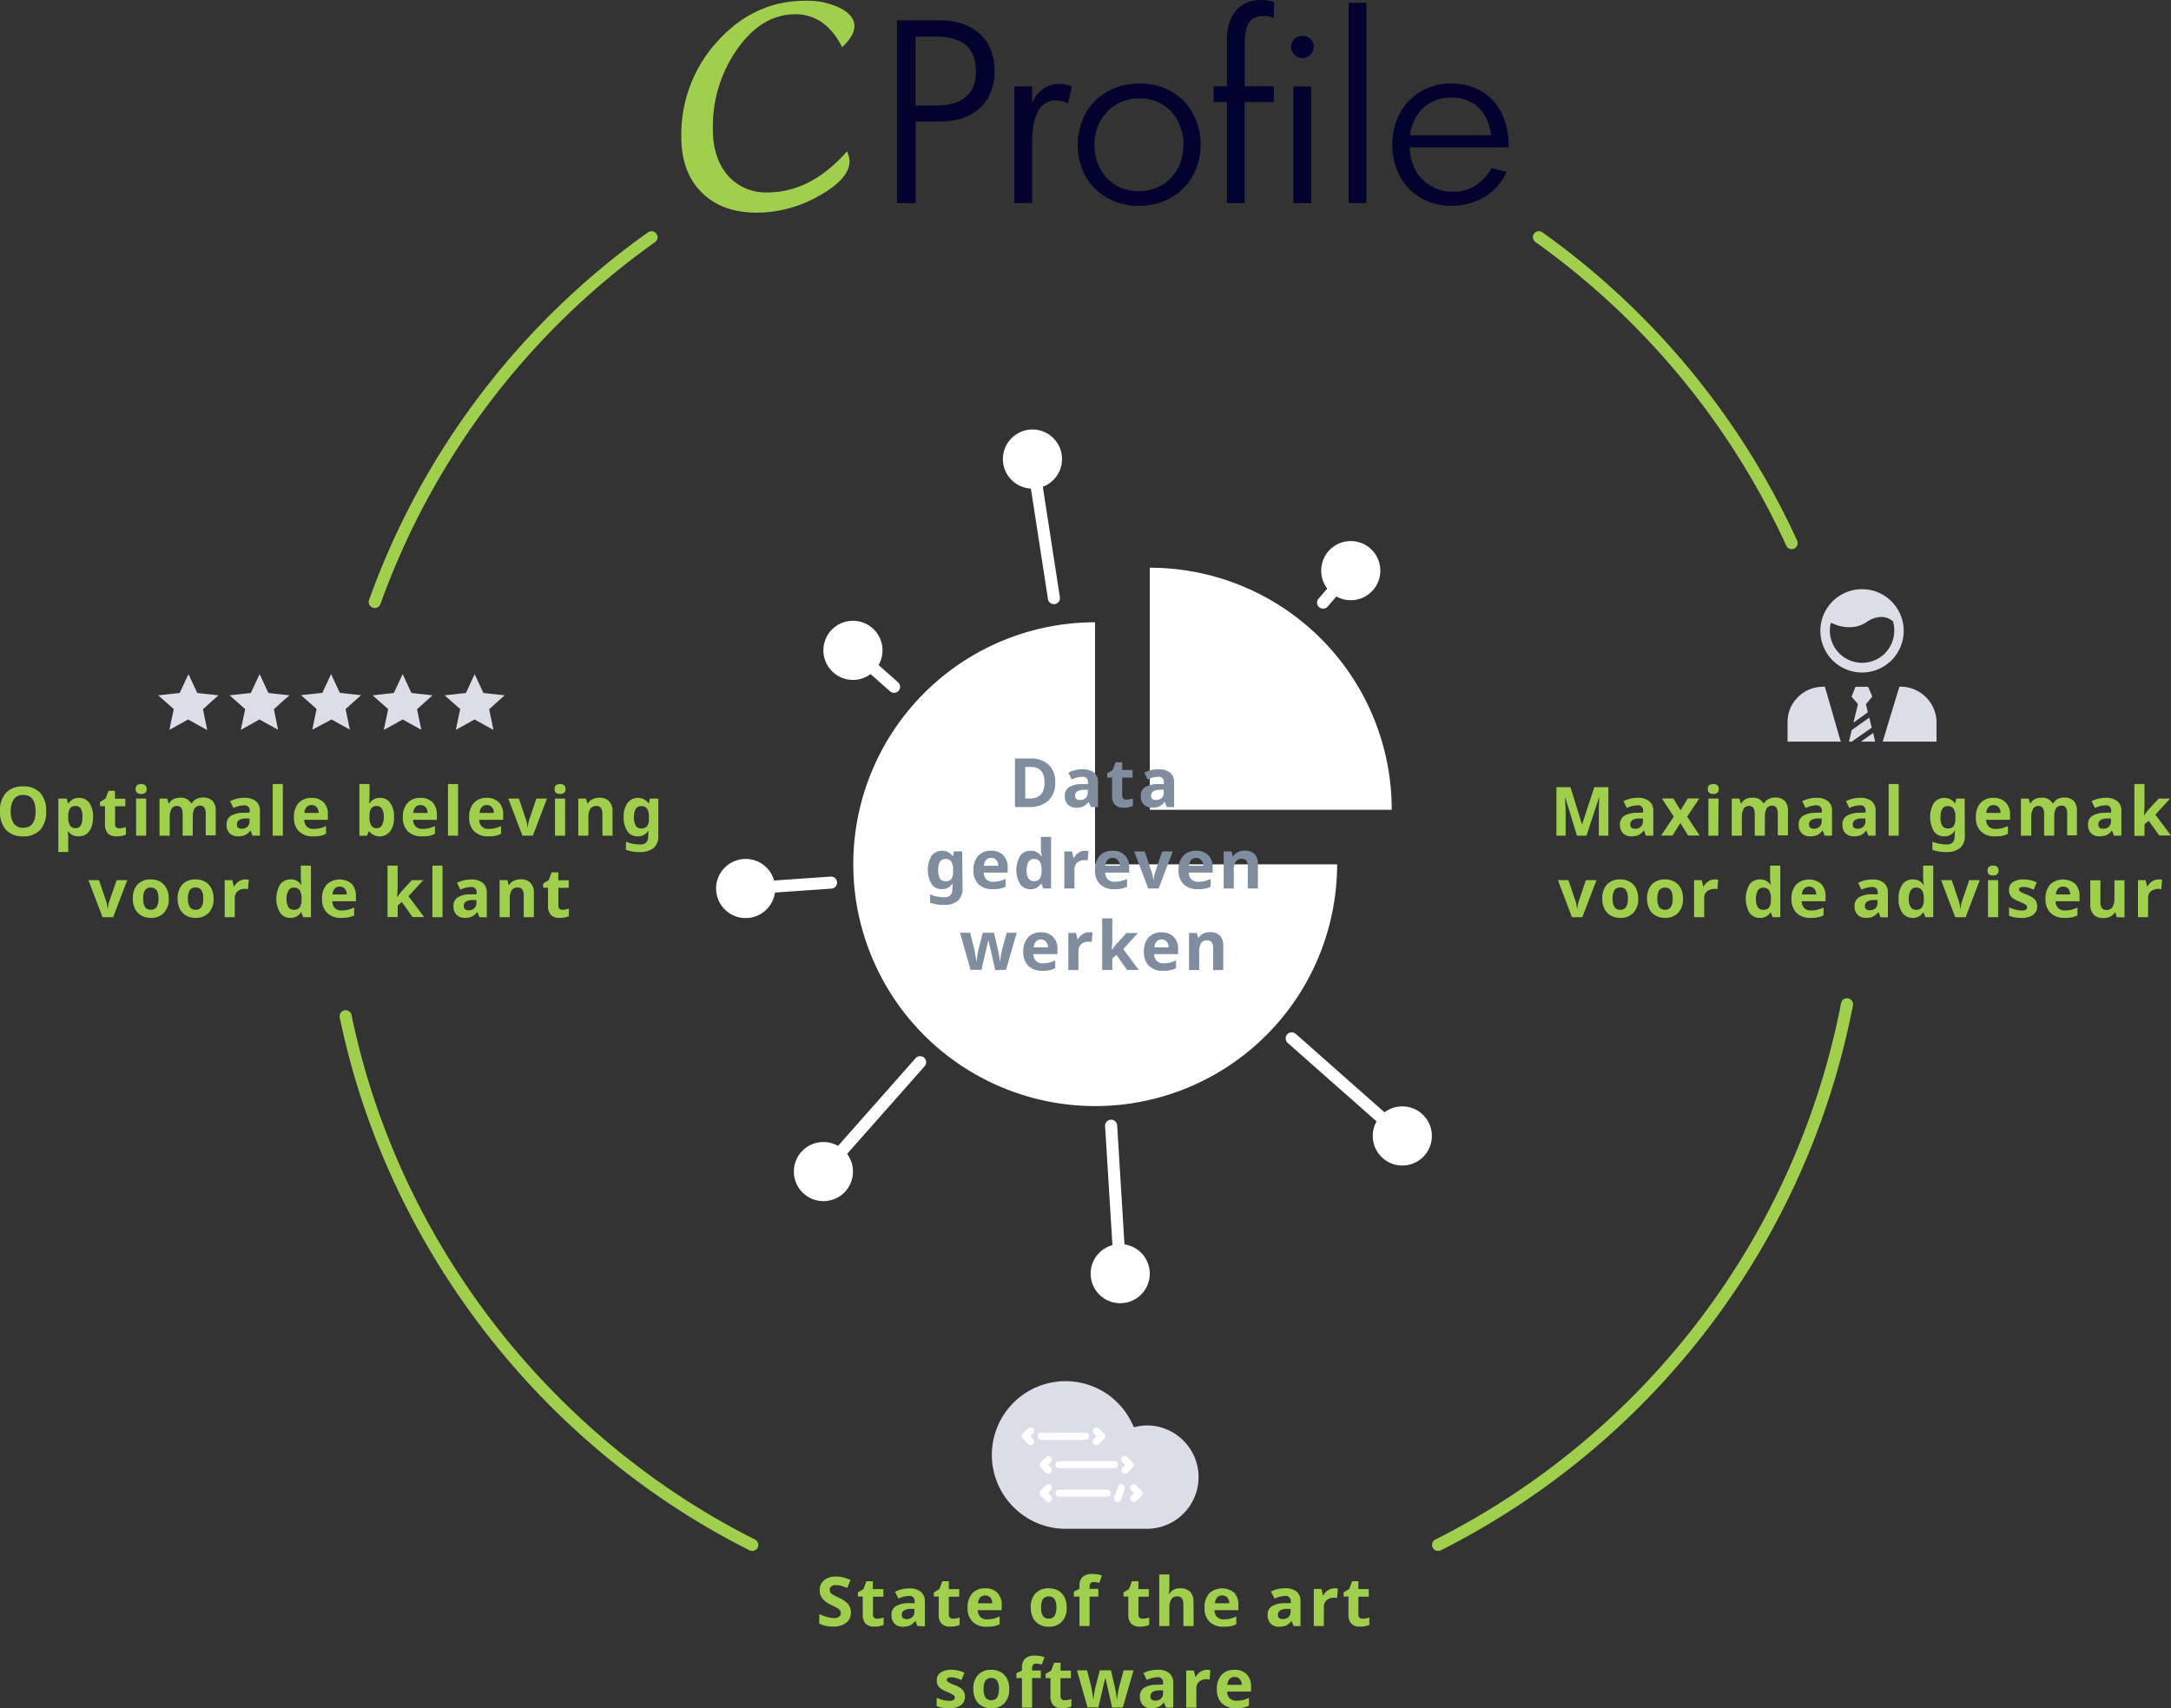
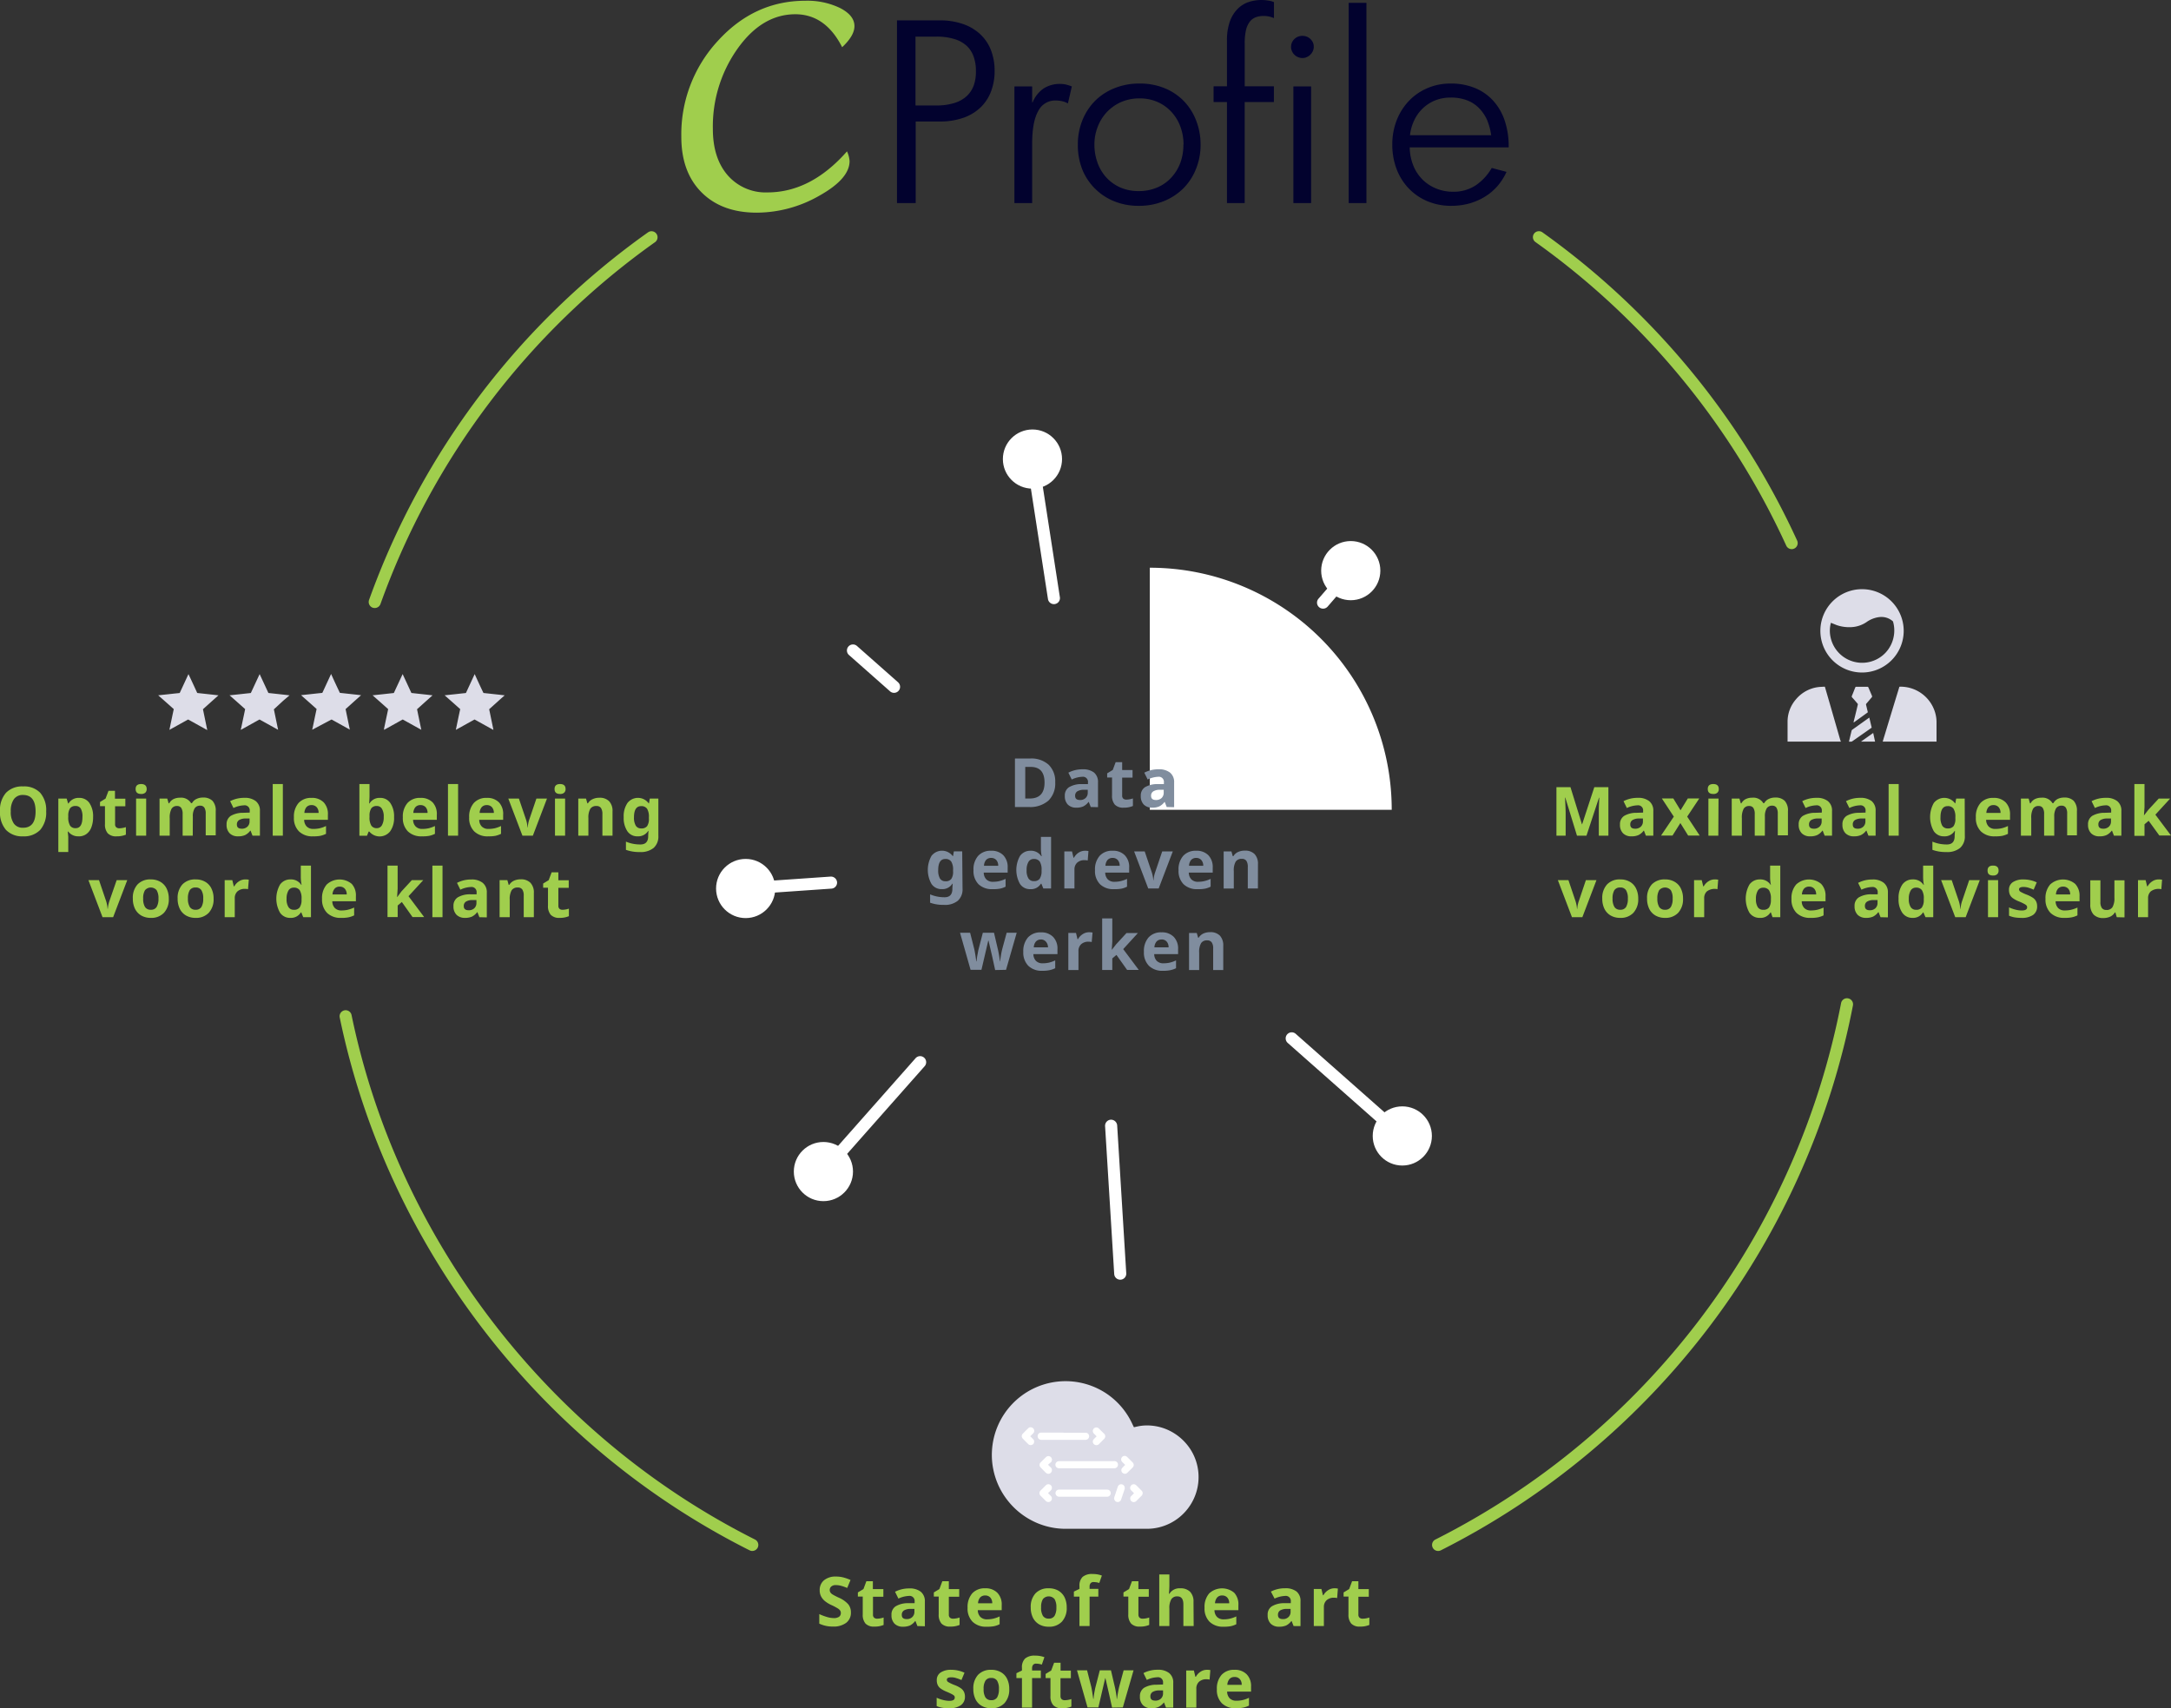
<svg xmlns="http://www.w3.org/2000/svg" id="Laag_1" data-name="Laag 1" viewBox="0 0 521.02 410">
  <rect x="0" y="0" width="521.02" height="410" fill="#333333" stroke="none" />
  <defs>
    <style>.cls-1{fill:#a0ce4d}.cls-2{fill:#fff}</style>
  </defs>
  <path class="cls-1" d="M204.21 387a3 3 0 01-1.13 2.49 5 5 0 01-3.16.9 7.41 7.41 0 01-3.3-.7v-2.29a13.21 13.21 0 002 .74 6 6 0 001.49.22 2.2 2.2 0 001.25-.31 1.07 1.07 0 00.43-.93 1 1 0 00-.19-.61 2 2 0 00-.6-.51 13.43 13.43 0 00-1.51-.79 7 7 0 01-1.6-1 3.7 3.7 0 01-.85-1.08 3.08 3.08 0 01-.32-1.43 3 3 0 011.05-2.43 4.32 4.32 0 012.89-.88 7 7 0 011.73.21 11.62 11.62 0 011.73.61l-.8 1.92a10.76 10.76 0 00-1.54-.54 5.06 5.06 0 00-1.2-.15 1.57 1.57 0 00-1.07.33 1.07 1.07 0 00-.38.85 1.05 1.05 0 00.15.57 1.79 1.79 0 00.48.47 16.87 16.87 0 001.57.81 6.45 6.45 0 012.24 1.57 3.06 3.06 0 01.64 1.96zm6.33 1.5a5.08 5.08 0 001.52-.28V390a5.41 5.41 0 01-2.22.4 2.75 2.75 0 01-2.13-.73 3.22 3.22 0 01-.66-2.21v-4.26h-1.17v-1l1.34-.81.7-1.88h1.56v1.89H212v1.83h-2.49v4.29a.92.92 0 00.29.76 1.12 1.12 0 00.74.22zm9.63 1.77l-.47-1.2h-.07a3.68 3.68 0 01-1.26 1.07 4.24 4.24 0 01-1.69.29 2.74 2.74 0 01-2-.73 2.81 2.81 0 01-.73-2.08 2.31 2.31 0 011-2.09 5.71 5.71 0 013-.75h1.55v-.39a1.21 1.21 0 00-1.38-1.35 6.44 6.44 0 00-2.51.64l-.81-1.64a7.33 7.33 0 013.41-.8 4.27 4.27 0 012.75.78 2.9 2.9 0 011 2.37v5.93zm-.72-4.12h-.94a3.08 3.08 0 00-1.58.38 1.22 1.22 0 00-.51 1.07c0 .68.39 1 1.18 1a1.81 1.81 0 001.34-.49 1.69 1.69 0 00.51-1.29zm9.32 2.35a5.08 5.08 0 001.52-.28V390a5.41 5.41 0 01-2.22.4 2.75 2.75 0 01-2.13-.73 3.22 3.22 0 01-.66-2.21v-4.26h-1.17v-1l1.34-.81.7-1.88h1.56v1.89h2.49v1.83h-2.49v4.29a.92.92 0 00.29.76 1.12 1.12 0 00.77.22zm8 1.93a4.56 4.56 0 01-3.35-1.18 4.48 4.48 0 01-1.21-3.36 5 5 0 011.11-3.46 4 4 0 013.1-1.22 3.9 3.9 0 012.93 1.07 4 4 0 011.05 3v1.18h-5.74a2.38 2.38 0 00.62 1.62 2.19 2.19 0 001.61.58 6.81 6.81 0 001.52-.17 7.65 7.65 0 001.49-.53v1.87a5.11 5.11 0 01-1.36.48 8.85 8.85 0 01-1.77.12zm-.34-7.5a1.57 1.57 0 00-1.21.49 2.27 2.27 0 00-.5 1.39h3.41a2 2 0 00-.47-1.39 1.61 1.61 0 00-1.23-.49zm19.57 2.88a4.76 4.76 0 01-1.15 3.4 4.12 4.12 0 01-3.19 1.22 4.41 4.41 0 01-2.26-.56 3.8 3.8 0 01-1.51-1.61 5.42 5.42 0 01-.52-2.45 4.73 4.73 0 011.14-3.39 4.16 4.16 0 013.2-1.21 4.5 4.5 0 012.26.55 3.89 3.89 0 011.51 1.6 5.53 5.53 0 01.52 2.45zm-6.15 0a3.76 3.76 0 00.43 2 1.55 1.55 0 001.41.67 1.53 1.53 0 001.4-.67 3.83 3.83 0 00.43-2 3.73 3.73 0 00-.43-2 1.82 1.82 0 00-2.81 0 3.65 3.65 0 00-.42 2zm13.74-2.61h-2.1v7.07h-2.43v-7.07h-1.34V382l1.34-.65v-.65a2.92 2.92 0 01.75-2.22 3.4 3.4 0 012.39-.7 6.23 6.23 0 012.24.37l-.62 1.78a4.62 4.62 0 00-1.35-.22.88.88 0 00-.75.3 1.25 1.25 0 00-.23.79v.55h2.1zm10.68 5.3a5.09 5.09 0 001.53-.28V390a5.49 5.49 0 01-2.23.4 2.72 2.72 0 01-2.12-.73 3.23 3.23 0 01-.67-2.21v-4.26h-1.16v-1l1.34-.81.7-1.88h1.55v1.89h2.49v1.83h-2.49v4.29a1 1 0 00.29.76 1.13 1.13 0 00.77.22zm12.2 1.77H284v-5.19c0-1.29-.48-1.93-1.43-1.93a1.62 1.62 0 00-1.47.69 4.16 4.16 0 00-.46 2.25v4.18h-2.43v-12.38h2.43v2.52c0 .2 0 .66-.05 1.39l-.06.71h.13a2.81 2.81 0 012.58-1.3 3.18 3.18 0 012.38.84 3.35 3.35 0 01.81 2.42zm7.18.16a4.59 4.59 0 01-3.36-1.18 4.48 4.48 0 01-1.21-3.36 4.92 4.92 0 011.12-3.46 4.55 4.55 0 016-.15 4.08 4.08 0 011 3v1.18h-5.74a2.38 2.38 0 00.61 1.62 2.19 2.19 0 001.61.58 6.74 6.74 0 001.52-.17 7.73 7.73 0 001.5-.53v1.87a5.3 5.3 0 01-1.37.48 8.81 8.81 0 01-1.68.12zm-.35-7.5a1.54 1.54 0 00-1.2.49 2.28 2.28 0 00-.51 1.39H295a2 2 0 00-.47-1.39 1.61 1.61 0 00-1.23-.49zm17.15 7.34l-.47-1.2h-.07a3.59 3.59 0 01-1.26 1.07 4.24 4.24 0 01-1.69.29 2.74 2.74 0 01-2-.73 2.81 2.81 0 01-.73-2.08 2.31 2.31 0 011-2.09 5.71 5.71 0 013-.75h1.55v-.39a1.21 1.21 0 00-1.38-1.35 6.48 6.48 0 00-2.51.64L305 382a7.33 7.33 0 013.41-.8 4.27 4.27 0 012.75.78 2.9 2.9 0 01.95 2.37v5.93zm-.72-4.12h-.94a3.08 3.08 0 00-1.58.38 1.22 1.22 0 00-.51 1.07c0 .68.39 1 1.18 1a1.81 1.81 0 001.34-.49 1.69 1.69 0 00.51-1.29zm10.53-4.94a3.73 3.73 0 01.82.07l-.18 2.27a2.92 2.92 0 00-.72-.08 2.57 2.57 0 00-1.81.6 2.18 2.18 0 00-.65 1.67v4.53h-2.42v-8.9h1.83l.36 1.5h.12a3.31 3.31 0 011.12-1.2 2.72 2.72 0 011.53-.46zm6.84 7.29a5.09 5.09 0 001.53-.28V390a5.46 5.46 0 01-2.23.4 2.72 2.72 0 01-2.12-.73 3.22 3.22 0 01-.66-2.21v-4.26h-1.17v-1l1.34-.81.7-1.88H326v1.89h2.5v1.83H326v4.29a.92.92 0 00.3.76 1.11 1.11 0 00.8.22zm-95.52 18.7a2.44 2.44 0 01-1 2.08 4.69 4.69 0 01-2.85.72 8.62 8.62 0 01-1.65-.13 6.46 6.46 0 01-1.29-.39v-2a8.56 8.56 0 001.53.53 6.25 6.25 0 001.49.21c.88 0 1.32-.25 1.32-.76a.64.64 0 00-.13-.46 2.52 2.52 0 00-.61-.41c-.28-.15-.67-.33-1.14-.53a6.92 6.92 0 01-1.51-.8 2.14 2.14 0 01-.7-.84 2.67 2.67 0 01-.22-1.16 2.12 2.12 0 01.92-1.84 4.48 4.48 0 012.6-.65 7.47 7.47 0 013.13.7l-.73 1.76a10.37 10.37 0 00-1.25-.47 3.71 3.71 0 00-1.19-.19c-.71 0-1.07.2-1.07.58a.67.67 0 00.35.57 9.75 9.75 0 001.51.71 6.56 6.56 0 011.53.79 2.28 2.28 0 01.72.84 2.66 2.66 0 01.24 1.14zm10.63-1.82a4.78 4.78 0 01-1.14 3.39 4.16 4.16 0 01-3.19 1.23 4.48 4.48 0 01-2.26-.56 3.68 3.68 0 01-1.51-1.61 5.42 5.42 0 01-.52-2.45 4.77 4.77 0 011.13-3.4 4.21 4.21 0 013.2-1.21 4.48 4.48 0 012.26.56 3.65 3.65 0 011.51 1.6 5.39 5.39 0 01.52 2.45zm-6.15 0a3.7 3.7 0 00.43 2 1.57 1.57 0 001.42.68 1.55 1.55 0 001.4-.67 3.84 3.84 0 00.42-2 3.65 3.65 0 00-.43-2 1.56 1.56 0 00-1.41-.66 1.55 1.55 0 00-1.4.66 3.65 3.65 0 00-.43 1.99zm13.73-2.62h-2.1v7.08h-2.43v-7.08h-1.33v-1.17l1.33-.65v-.65a2.89 2.89 0 01.75-2.22 3.42 3.42 0 012.4-.7 6.26 6.26 0 012.24.37l-.62 1.78a4.67 4.67 0 00-1.36-.23.88.88 0 00-.75.31 1.29 1.29 0 00-.23.78v.56h2.1zm5.8 5.31a5.48 5.48 0 001.53-.28v1.81a5.66 5.66 0 01-2.23.4 2.69 2.69 0 01-2.12-.74 3.16 3.16 0 01-.67-2.21v-4.29h-1.16v-1l1.34-.82.7-1.87h1.55v1.89H257v1.82h-2.49v4.29a1 1 0 00.29.77 1.19 1.19 0 00.79.23zm11.3 1.77l-.69-3.11-.9-3.93h-.07l-1.63 7H261l-2.53-8.9h2.42l1 3.94c.11.47.27 1.44.48 2.92h.07a16.44 16.44 0 01.27-1.91l.13-.68 1.1-4.27h2.68l1 4.27c.06.29.14.72.23 1.28a12.14 12.14 0 01.16 1.31h.06c.06-.47.14-1 .25-1.61s.2-1 .27-1.31l1.07-3.94h2.38l-2.57 8.9zm12.94 0l-.47-1.21h-.06a3.68 3.68 0 01-1.3 1.07 4.09 4.09 0 01-1.69.3 2.72 2.72 0 01-2-.73 2.78 2.78 0 01-.74-2.09 2.36 2.36 0 011-2.09 5.76 5.76 0 013-.74l1.55-.05v-.39a1.21 1.21 0 00-1.39-1.35 6.31 6.31 0 00-2.51.64l-.8-1.64a7.28 7.28 0 013.4-.8 4.25 4.25 0 012.75.78 2.87 2.87 0 011 2.37v5.93zm-.71-4.12h-.94a3 3 0 00-1.58.38 1.21 1.21 0 00-.52 1.07c0 .68.39 1 1.18 1a1.89 1.89 0 001.35-.48 1.7 1.7 0 00.51-1.29zm10.53-4.95a4.55 4.55 0 01.82.07l-.18 2.28a3 3 0 00-.72-.08 2.55 2.55 0 00-1.81.6 2.16 2.16 0 00-.65 1.67v4.53h-2.43v-8.9h1.84l.36 1.5h.12a3.26 3.26 0 011.12-1.21 2.8 2.8 0 011.53-.46zm6.96 9.23a4.55 4.55 0 01-3.36-1.19 4.48 4.48 0 01-1.21-3.36 4.93 4.93 0 011.12-3.46 4 4 0 013.09-1.22 3.91 3.91 0 012.94 1.08 4 4 0 011.05 3V406h-5.74a2.35 2.35 0 00.61 1.61 2.15 2.15 0 001.61.58 6.75 6.75 0 001.52-.16 7.18 7.18 0 001.5-.54v1.88a5.68 5.68 0 01-1.37.47 8.06 8.06 0 01-1.76.16zm-.35-7.5a1.51 1.51 0 00-1.2.49 2.28 2.28 0 00-.51 1.39H298a2 2 0 00-.47-1.39 1.58 1.58 0 00-1.27-.49z" />
  <circle class="cls-2" cx="324.17" cy="136.96" r="7.1" />
  <circle class="cls-2" cx="247.78" cy="110.18" r="7.1" />
-   <circle class="cls-2" cx="204.7" cy="156.09" r="7.1" />
  <circle class="cls-2" cx="178.95" cy="213.25" r="7.1" />
  <circle class="cls-2" cx="197.61" cy="281.19" r="7.1" />
-   <circle class="cls-2" cx="268.84" cy="305.69" r="7.1" />
  <circle class="cls-2" cx="336.54" cy="272.64" r="7.1" />
  <path class="cls-2" d="M317.53 146.08a1.44 1.44 0 01-1.09-2.4l6.63-7.67a1.45 1.45 0 112.19 1.9l-6.63 7.67a1.46 1.46 0 01-1.1.5zm-64.6-1.08a1.45 1.45 0 01-1.43-1.23l-5.15-33.35a1.45 1.45 0 112.86-.44l5.15 33.35a1.44 1.44 0 01-1.21 1.65.82.82 0 01-.22.02zm-38.32 21.29a1.43 1.43 0 01-1-.36l-9.91-8.76a1.45 1.45 0 011.92-2.17l9.91 8.76a1.45 1.45 0 01-1 2.53zm-35.67 48.41a1.45 1.45 0 01-.09-2.89l20.49-1.42a1.48 1.48 0 011.55 1.35 1.45 1.45 0 01-1.35 1.54l-20.49 1.42zm18.67 67.94a1.43 1.43 0 01-1-.36 1.45 1.45 0 01-.13-2l23.25-26.3a1.45 1.45 0 012.18 1.92l-23.26 26.3a1.4 1.4 0 01-1.04.44zm71.23 24.5a1.45 1.45 0 01-1.44-1.36l-2.19-35.5a1.46 1.46 0 011.36-1.54 1.48 1.48 0 011.54 1.36l2.18 35.5a1.45 1.45 0 01-1.36 1.54zm67.7-33.04a1.43 1.43 0 01-1-.37l-26.5-23.42a1.46 1.46 0 01-.13-2.05 1.45 1.45 0 012.05-.13l26.5 23.43a1.45 1.45 0 01.13 2.05 1.48 1.48 0 01-1.05.49z" />
-   <path class="cls-2" d="M262.8 149.35a58.06 58.06 0 1058.1 58.1h-58.1z" />
  <path class="cls-2" d="M275.94 136.26v58.1H334v-.05a58.06 58.06 0 00-58.06-58.05z" />
  <path d="M253.24 187.76a5.74 5.74 0 01-1.63 4.4 6.68 6.68 0 01-4.73 1.53h-3.3v-11.64h3.66a6.19 6.19 0 014.43 1.5 5.54 5.54 0 011.57 4.21zm-2.56.06c0-2.5-1.11-3.75-3.31-3.75h-1.32v7.58h1.06q3.57 0 3.57-3.83zm11.09 5.87l-.47-1.21h-.07a3.68 3.68 0 01-1.26 1.07 4.06 4.06 0 01-1.69.3 2.78 2.78 0 01-2-.73 2.83 2.83 0 01-.73-2.09 2.32 2.32 0 011-2.09 5.71 5.71 0 013-.75h1.55v-.39a1.21 1.21 0 00-1.38-1.36 6.3 6.3 0 00-2.51.65l-.81-1.64a7.21 7.21 0 013.41-.81 4.27 4.27 0 012.75.78 2.92 2.92 0 01.95 2.38v5.93zm-.72-4.13h-.94a2.89 2.89 0 00-1.58.38 1.21 1.21 0 00-.51 1.07c0 .68.39 1 1.18 1a1.85 1.85 0 001.34-.48 1.72 1.72 0 00.51-1.3zm9.32 2.35a5.08 5.08 0 001.52-.28v1.81a5.4 5.4 0 01-2.22.41 2.75 2.75 0 01-2.13-.74 3.22 3.22 0 01-.66-2.21v-4.29h-1.17v-1l1.34-.81.7-1.88h1.56v1.9h2.49v1.82h-2.49v4.29a.94.94 0 00.29.77 1.16 1.16 0 00.77.21zm9.63 1.78l-.47-1.21h-.06a3.61 3.61 0 01-1.27 1.07 4 4 0 01-1.69.3 2.78 2.78 0 01-2-.73 2.83 2.83 0 01-.73-2.09 2.35 2.35 0 011-2.09 5.75 5.75 0 013-.75h1.54v-.39a1.21 1.21 0 00-1.38-1.36 6.34 6.34 0 00-2.51.65l-.81-1.64a7.24 7.24 0 013.41-.81 4.25 4.25 0 012.75.78 2.89 2.89 0 011 2.38v5.93zm-.72-4.13h-.94a2.83 2.83 0 00-1.57.38 1.19 1.19 0 00-.52 1.07c0 .68.39 1 1.18 1a1.89 1.89 0 001.35-.48 1.76 1.76 0 00.5-1.3zM231 213.27a3.67 3.67 0 01-1.12 2.91 4.87 4.87 0 01-3.33 1 9.39 9.39 0 01-3.33-.52v-2a8.79 8.79 0 003.48.69c1.24 0 1.86-.68 1.86-2v-.17l.08-1.09h-.08a2.78 2.78 0 01-2.52 1.31 2.87 2.87 0 01-2.48-1.23 6.85 6.85 0 010-6.77 3.2 3.2 0 015.09.08h.07l.2-1.14h2zm-4.09-1.76a1.65 1.65 0 001.4-.56 3.07 3.07 0 00.42-1.82v-.29a3.65 3.65 0 00-.44-2.05 1.62 1.62 0 00-1.42-.63c-1.14 0-1.71.9-1.71 2.69a3.79 3.79 0 00.42 2 1.48 1.48 0 001.31.66zm11.29 1.9a4.61 4.61 0 01-3.36-1.18 4.52 4.52 0 01-1.21-3.36 4.9 4.9 0 011.12-3.46 4 4 0 013.09-1.22 3.91 3.91 0 012.94 1.07 4.08 4.08 0 011.05 3v1.18h-5.74a2.34 2.34 0 00.62 1.62 2.16 2.16 0 001.6.58 6.83 6.83 0 001.53-.17 7.89 7.89 0 001.49-.53v1.87a5.23 5.23 0 01-1.36.48 8.85 8.85 0 01-1.77.12zm-.34-7.5a1.57 1.57 0 00-1.21.49 2.27 2.27 0 00-.5 1.39h3.41a2 2 0 00-.47-1.39 1.64 1.64 0 00-1.23-.49zm9.42 7.5a2.88 2.88 0 01-2.47-1.22 6.83 6.83 0 010-6.78 3 3 0 012.51-1.22 2.91 2.91 0 012.57 1.3h.11a9.22 9.22 0 01-.19-1.77v-2.85h2.44v12.38h-1.86l-.47-1.15h-.11a2.76 2.76 0 01-2.53 1.31zm.85-1.93a1.66 1.66 0 001.37-.54 3.27 3.27 0 00.47-1.84v-.26a3.71 3.71 0 00-.44-2.06 1.67 1.67 0 00-1.44-.62 1.42 1.42 0 00-1.26.69 3.68 3.68 0 00-.45 2 3.48 3.48 0 00.45 2 1.48 1.48 0 001.3.63zm12.27-7.29a3.79 3.79 0 01.82.07l-.18 2.27a3 3 0 00-.72-.08 2.55 2.55 0 00-1.81.6 2.18 2.18 0 00-.65 1.67v4.53h-2.43v-8.9h1.84l.36 1.5h.12a3.34 3.34 0 011.12-1.21 2.79 2.79 0 011.53-.45zm6.95 9.22a4.56 4.56 0 01-3.35-1.18 4.48 4.48 0 01-1.21-3.36 4.9 4.9 0 011.12-3.46 3.94 3.94 0 013.09-1.22 3.87 3.87 0 012.93 1.07 4 4 0 011.06 3v1.18h-5.75a2.38 2.38 0 00.62 1.62 2.19 2.19 0 001.61.58 6.81 6.81 0 001.52-.17 7.65 7.65 0 001.49-.53v1.87a5.11 5.11 0 01-1.36.48 8.85 8.85 0 01-1.77.12zm-.34-7.5a1.57 1.57 0 00-1.21.49 2.27 2.27 0 00-.5 1.39h3.41a2 2 0 00-.47-1.39 1.61 1.61 0 00-1.24-.49zm8.56 7.34l-3.39-8.9h2.54l1.72 5.08a7.64 7.64 0 01.34 1.82h.06a7.43 7.43 0 01.36-1.82l1.72-5.08h2.54l-3.39 8.9zm11.84.16a4.61 4.61 0 01-3.36-1.18 4.52 4.52 0 01-1.21-3.36 4.9 4.9 0 011.12-3.46 4 4 0 013.09-1.22 3.91 3.91 0 012.94 1.07 4.08 4.08 0 011.05 3v1.18h-5.74a2.34 2.34 0 00.62 1.62 2.16 2.16 0 001.6.58 6.83 6.83 0 001.53-.17 7.89 7.89 0 001.49-.53v1.87a5.23 5.23 0 01-1.36.48 8.85 8.85 0 01-1.77.12zm-.34-7.5a1.57 1.57 0 00-1.21.49 2.27 2.27 0 00-.5 1.39h3.41a2 2 0 00-.48-1.39 1.6 1.6 0 00-1.22-.49zm14.82 7.34h-2.43v-5.2a2.55 2.55 0 00-.34-1.44 1.26 1.26 0 00-1.09-.48 1.66 1.66 0 00-1.48.68 4.23 4.23 0 00-.45 2.26v4.18h-2.43v-8.9h1.86l.32 1.14h.15a2.53 2.53 0 011.12-1 3.78 3.78 0 011.62-.33 3.13 3.13 0 012.35.83 3.36 3.36 0 01.81 2.43zm-63.06 19.57l-.68-3.11-.91-3.94h-.07l-1.63 7h-2.61l-2.53-8.9h2.42l1 3.94c.11.47.28 1.44.48 2.92h.07a15.28 15.28 0 01.28-1.92l.12-.67 1.1-4.27h2.68l1 4.27c.06.29.14.72.24 1.28a11.6 11.6 0 01.15 1.31h.06c.06-.47.15-1 .25-1.61s.2-1 .27-1.31l1.07-3.94H244l-2.56 8.9zm11.32.18a4.57 4.57 0 01-3.36-1.19 4.52 4.52 0 01-1.21-3.36 5 5 0 011.12-3.45 4 4 0 013.1-1.22 3.9 3.9 0 012.93 1.08 4 4 0 011.05 3V229H248a2.36 2.36 0 00.62 1.62 2.15 2.15 0 001.61.58 6.81 6.81 0 001.52-.16 7.31 7.31 0 001.49-.54v1.88a5.61 5.61 0 01-1.36.47 8.1 8.1 0 01-1.73.15zm-.34-7.5a1.53 1.53 0 00-1.21.49 2.27 2.27 0 00-.5 1.39h3.41A2 2 0 00251 226a1.58 1.58 0 00-1.19-.52zm11.57-1.75a4.55 4.55 0 01.82.07l-.2 2.28a3 3 0 00-.72-.08 2.55 2.55 0 00-1.81.6 2.16 2.16 0 00-.65 1.67v4.53h-2.43v-8.9h1.84l.36 1.49h.12a3.31 3.31 0 011.12-1.2 2.8 2.8 0 011.55-.46zm5.42 4.25l1.06-1.35 2.49-2.71h2.74l-3.53 3.86 3.74 5h-2.8l-2.56-3.61-1 .84v2.77h-2.43v-12.37h2.43V226l-.13 2zm12.3 5a4.57 4.57 0 01-3.36-1.19 4.48 4.48 0 01-1.21-3.36 4.93 4.93 0 011.12-3.46 4 4 0 013.09-1.22 3.91 3.91 0 012.94 1.08 4 4 0 011.05 3V229H277a2.36 2.36 0 00.61 1.62 2.16 2.16 0 001.61.58 6.75 6.75 0 001.52-.16 7.18 7.18 0 001.5-.54v1.88a5.76 5.76 0 01-1.36.47 8.1 8.1 0 01-1.78.15zm-.34-7.5a1.52 1.52 0 00-1.21.49 2.27 2.27 0 00-.5 1.39h3.4A2 2 0 00280 226a1.57 1.57 0 00-1.24-.52zm14.81 7.32h-2.42v-5.2a2.46 2.46 0 00-.35-1.44 1.25 1.25 0 00-1.09-.48 1.62 1.62 0 00-1.47.68 4.22 4.22 0 00-.45 2.25v4.19h-2.43v-8.9h1.85l.33 1.14h.13a2.66 2.66 0 011.12-1 3.84 3.84 0 011.62-.33 3.12 3.12 0 012.36.84 3.41 3.41 0 01.8 2.43z" fill="#808d9e" />
  <path class="cls-1" d="M378.46 200.57l-2.8-9.13h-.07q.15 2.79.15 3.72v5.41h-2.21v-11.64h3.37l2.75 8.9h.05l2.92-8.9H386v11.64h-2.3v-6.41c0-.34.05-1.24.11-2.7h-.07l-3 9.11zm16.54 0l-.47-1.21h-.06a3.47 3.47 0 01-1.26 1.07 4.06 4.06 0 01-1.69.3 2.72 2.72 0 01-2-.73 2.82 2.82 0 01-.74-2.09 2.36 2.36 0 011-2.09 5.86 5.86 0 013-.74l1.55-.05v-.39a1.21 1.21 0 00-1.39-1.35 6.31 6.31 0 00-2.51.64l-.8-1.64a7.3 7.3 0 013.41-.8 4.22 4.22 0 012.74.78 2.87 2.87 0 011 2.37v5.93zm-.71-4.12h-.94a3 3 0 00-1.58.38 1.21 1.21 0 00-.52 1.07c0 .68.4 1 1.18 1a1.9 1.9 0 001.35-.49 1.69 1.69 0 00.51-1.29zm7.41-.45l-2.87-4.36h2.75l1.73 2.84 1.75-2.84h2.75l-2.9 4.36 3 4.54h-2.77l-1.87-3-1.88 3h-2.75zm8.15-6.63c0-.79.44-1.19 1.32-1.19s1.32.4 1.32 1.19a1.15 1.15 0 01-.33.88 1.38 1.38 0 01-1 .31c-.87 0-1.31-.39-1.31-1.19zm2.53 11.2H410v-8.9h2.43zm11.17 0h-2.43v-5.2a2.65 2.65 0 00-.32-1.44 1.15 1.15 0 00-1-.48 1.45 1.45 0 00-1.35.68 4.52 4.52 0 00-.42 2.25v4.19h-2.43v-8.9h1.85l.33 1.14h.14a2.4 2.4 0 011-1 3.37 3.37 0 011.55-.35 2.79 2.79 0 012.71 1.31h.21a2.42 2.42 0 011.06-1 3.49 3.49 0 011.57-.35 3.1 3.1 0 012.29.78 3.41 3.41 0 01.78 2.49v5.8h-2.44v-5.2a2.65 2.65 0 00-.32-1.44 1.14 1.14 0 00-1-.48 1.51 1.51 0 00-1.33.63 3.68 3.68 0 00-.44 2zm14.35 0l-.47-1.21h-.07a3.47 3.47 0 01-1.26 1.07 4.06 4.06 0 01-1.69.3 2.72 2.72 0 01-2-.73 2.82 2.82 0 01-.74-2.09 2.36 2.36 0 011-2.09 5.86 5.86 0 013-.74l1.55-.05v-.39a1.21 1.21 0 00-1.39-1.35 6.35 6.35 0 00-2.51.64l-.8-1.64a7.33 7.33 0 013.41-.8 4.22 4.22 0 012.74.78 2.87 2.87 0 011 2.37v5.93zm-.72-4.12h-.94a3 3 0 00-1.58.38 1.21 1.21 0 00-.51 1.07c0 .68.39 1 1.17 1a1.88 1.88 0 001.35-.49 1.69 1.69 0 00.51-1.29zm11.22 4.12l-.47-1.21h-.07a3.47 3.47 0 01-1.26 1.07 4.06 4.06 0 01-1.69.3 2.74 2.74 0 01-2-.73 2.82 2.82 0 01-.74-2.09 2.34 2.34 0 011-2.09 5.82 5.82 0 013-.74l1.55-.05v-.39a1.21 1.21 0 00-1.38-1.35 6.27 6.27 0 00-2.51.64l-.81-1.64a7.33 7.33 0 013.41-.8 4.27 4.27 0 012.75.78 2.9 2.9 0 01.95 2.37v5.93zm-.72-4.12h-.94a3 3 0 00-1.58.38 1.21 1.21 0 00-.51 1.07c0 .68.39 1 1.18 1a1.85 1.85 0 001.34-.49 1.69 1.69 0 00.51-1.29zm7.99 4.12h-2.42v-12.39h2.42zm15.87.02a3.67 3.67 0 01-1.12 2.91 4.87 4.87 0 01-3.33 1 9.38 9.38 0 01-3.33-.53V202a8.78 8.78 0 003.48.68c1.24 0 1.86-.67 1.86-2v-.17l.08-1.09h-.08a2.8 2.8 0 01-2.52 1.31 2.87 2.87 0 01-2.48-1.23 6.87 6.87 0 010-6.78 3.19 3.19 0 015.09.09h.07l.2-1.14h2.05zm-4.09-1.76a1.65 1.65 0 001.4-.56 3.09 3.09 0 00.42-1.82v-.3a3.69 3.69 0 00-.44-2.05 1.63 1.63 0 00-1.42-.62c-1.14 0-1.71.9-1.71 2.69a3.79 3.79 0 00.42 2 1.48 1.48 0 001.33.66zm11.31 1.9a4.57 4.57 0 01-3.36-1.19 4.45 4.45 0 01-1.21-3.35 4.94 4.94 0 011.12-3.47 4 4 0 013.09-1.22 3.91 3.91 0 012.94 1.08 4.06 4.06 0 011.05 3v1.18h-5.74a2.33 2.33 0 00.61 1.61 2.16 2.16 0 001.61.58 6.75 6.75 0 001.52-.16 7.18 7.18 0 001.5-.54v1.88a6.27 6.27 0 01-1.36.48 8.85 8.85 0 01-1.77.12zm-.34-7.5a1.55 1.55 0 00-1.21.49 2.27 2.27 0 00-.5 1.39h3.4a2 2 0 00-.47-1.39 1.6 1.6 0 00-1.22-.49zm14.58 7.34h-2.43v-5.2a2.56 2.56 0 00-.32-1.44 1.13 1.13 0 00-1-.48 1.45 1.45 0 00-1.35.68 4.52 4.52 0 00-.42 2.25v4.19H485v-8.9h1.86l.32 1.14h.14a2.46 2.46 0 011-1 3.38 3.38 0 011.56-.35 2.79 2.79 0 012.7 1.31h.22a2.39 2.39 0 011-1 3.52 3.52 0 011.57-.35 3.08 3.08 0 012.29.78 3.41 3.41 0 01.78 2.49v5.8h-2.34v-5.2a2.56 2.56 0 00-.32-1.44 1.13 1.13 0 00-1-.48 1.53 1.53 0 00-1.34.63 3.68 3.68 0 00-.44 2zm14.33 0l-.47-1.21h-.06a3.47 3.47 0 01-1.26 1.07 4.06 4.06 0 01-1.69.3 2.72 2.72 0 01-2-.73 2.82 2.82 0 01-.74-2.09 2.36 2.36 0 011-2.09 5.86 5.86 0 013-.74l1.55-.05v-.39a1.21 1.21 0 00-1.39-1.35 6.31 6.31 0 00-2.51.64l-.8-1.64a7.33 7.33 0 013.41-.8 4.22 4.22 0 012.74.78 2.87 2.87 0 011 2.37v5.93zm-.71-4.12h-.94a3 3 0 00-1.58.38 1.21 1.21 0 00-.51 1.07c0 .68.39 1 1.17 1a1.9 1.9 0 001.35-.49 1.69 1.69 0 00.51-1.29zm7.9-.72l1.05-1.35 2.5-2.71h2.74l-3.54 3.86 3.75 5h-2.8l-2.56-3.53-1 .84v2.77h-2.43v-12.43h2.43v5.53l-.13 2zm-137.26 24.41l-3.39-8.9h2.54l1.71 5.07a8.28 8.28 0 01.35 1.82h.06a6.6 6.6 0 01.36-1.82l1.71-5.07h2.54l-3.39 8.9zm15.9-4.47a4.75 4.75 0 01-1.15 3.4 4.14 4.14 0 01-3.19 1.23 4.48 4.48 0 01-2.26-.56 3.79 3.79 0 01-1.51-1.61 5.47 5.47 0 01-.52-2.46 4.76 4.76 0 011.14-3.39 4.16 4.16 0 013.2-1.21 4.41 4.41 0 012.26.56 3.69 3.69 0 011.5 1.6 5.35 5.35 0 01.53 2.44zm-6.16 0a3.73 3.73 0 00.44 2 1.55 1.55 0 001.41.68 1.54 1.54 0 001.4-.68 3.79 3.79 0 00.42-2 3.64 3.64 0 00-.43-2 1.53 1.53 0 00-1.4-.66 1.58 1.58 0 00-1.41.65 3.77 3.77 0 00-.43 2.01zm16.91 0a4.79 4.79 0 01-1.15 3.4 4.16 4.16 0 01-3.19 1.23 4.48 4.48 0 01-2.26-.56 3.79 3.79 0 01-1.51-1.61 5.47 5.47 0 01-.52-2.46 4.8 4.8 0 011.13-3.39 4.18 4.18 0 013.2-1.21 4.38 4.38 0 012.26.56 3.65 3.65 0 011.51 1.6 5.35 5.35 0 01.53 2.44zm-6.16 0a3.83 3.83 0 00.43 2 1.57 1.57 0 001.42.68 1.54 1.54 0 001.4-.68 3.79 3.79 0 00.42-2 3.64 3.64 0 00-.43-2 1.83 1.83 0 00-2.81 0 3.77 3.77 0 00-.43 2zm13.78-4.6a3.73 3.73 0 01.82.07l-.18 2.28a3.09 3.09 0 00-2.53.52 2.16 2.16 0 00-.65 1.67v4.53h-2.43v-8.9h1.84l.36 1.49h.12a3.31 3.31 0 011.12-1.2 2.72 2.72 0 011.53-.46zm10.8 9.23a2.91 2.91 0 01-2.47-1.22 6.85 6.85 0 010-6.79 3 3 0 012.51-1.22 2.92 2.92 0 012.57 1.31h.06a9.4 9.4 0 01-.19-1.78v-2.85h2.44v12.39h-1.86L425 219h-.11a2.77 2.77 0 01-2.56 1.3zm.85-1.94a1.66 1.66 0 001.37-.54A3.24 3.24 0 00425 216v-.26a3.71 3.71 0 00-.44-2.06 1.67 1.67 0 00-1.44-.62 1.42 1.42 0 00-1.26.69 3.69 3.69 0 00-.45 2 3.52 3.52 0 00.45 2 1.48 1.48 0 001.32.61zm11.33 1.94a4.58 4.58 0 01-3.36-1.19 4.48 4.48 0 01-1.21-3.36 4.93 4.93 0 011.12-3.46 4.55 4.55 0 016-.15 4.08 4.08 0 011.05 3v1.18h-5.71a2.33 2.33 0 00.61 1.62 2.15 2.15 0 001.61.58 6.81 6.81 0 001.52-.17 7.73 7.73 0 001.5-.53v1.88a5.68 5.68 0 01-1.37.47 8.06 8.06 0 01-1.76.13zm-.35-7.5a1.55 1.55 0 00-1.21.49 2.25 2.25 0 00-.5 1.39h3.41a2 2 0 00-.47-1.39 1.58 1.58 0 00-1.23-.49zm17.15 7.34l-.47-1.21h-.07a3.68 3.68 0 01-1.26 1.07 4.06 4.06 0 01-1.69.3 2.76 2.76 0 01-2-.73 2.83 2.83 0 01-.74-2.09 2.35 2.35 0 011-2.09 5.75 5.75 0 013-.75h1.55v-.39a1.22 1.22 0 00-1.39-1.36 6.34 6.34 0 00-2.51.65l-.8-1.64a7.21 7.21 0 013.41-.81 4.16 4.16 0 012.74.79 2.86 2.86 0 011 2.37v5.93zm-.72-4.12h-.94a3 3 0 00-1.58.38 1.21 1.21 0 00-.51 1.07q0 1 1.17 1a1.89 1.89 0 001.35-.48 1.72 1.72 0 00.51-1.29zm8.41 4.28a2.9 2.9 0 01-2.46-1.22 5.59 5.59 0 01-.9-3.38 5.68 5.68 0 01.91-3.41 3 3 0 012.52-1.22 2.9 2.9 0 012.56 1.31h.08a10.2 10.2 0 01-.18-1.78v-2.85h2.43v12.39h-1.86l-.5-1.14h-.1a2.79 2.79 0 01-2.5 1.3zm.85-1.94a1.66 1.66 0 001.37-.54 3.09 3.09 0 00.47-1.84v-.26a3.71 3.71 0 00-.44-2.06 1.64 1.64 0 00-1.44-.62 1.42 1.42 0 00-1.26.69 3.69 3.69 0 00-.45 2 3.43 3.43 0 00.46 2 1.46 1.46 0 001.26.63zm9.39 1.78l-3.39-8.9h2.54l1.72 5.07a7.74 7.74 0 01.34 1.82h.07a7 7 0 01.35-1.82l1.72-5.07h2.54l-3.39 8.9zm7.76-11.2c0-.79.44-1.19 1.32-1.19s1.32.4 1.32 1.19a1.17 1.17 0 01-.33.88 1.38 1.38 0 01-1 .31c-.92 0-1.31-.4-1.31-1.19zm2.53 11.2h-2.43v-8.9h2.43zm9.36-2.64a2.42 2.42 0 01-.95 2.08 4.67 4.67 0 01-2.85.72 9.6 9.6 0 01-1.65-.13 6.46 6.46 0 01-1.29-.39v-2a8.85 8.85 0 001.53.54 6.32 6.32 0 001.49.21c.88 0 1.32-.25 1.32-.76a.63.63 0 00-.17-.47 2.55 2.55 0 00-.61-.4 10.82 10.82 0 00-1.14-.53 6.92 6.92 0 01-1.51-.8 2.14 2.14 0 01-.7-.84 2.72 2.72 0 01-.22-1.17 2.11 2.11 0 01.92-1.83 4.49 4.49 0 012.61-.65 7.39 7.39 0 013.13.7l-.74 1.75a12.39 12.39 0 00-1.25-.47 3.93 3.93 0 00-1.18-.18c-.72 0-1.08.19-1.08.58a.7.7 0 00.35.57 10.57 10.57 0 001.51.7 7.45 7.45 0 011.53.79 2.3 2.3 0 01.72.85 2.63 2.63 0 01.23 1.13zm6.58 2.8a4.58 4.58 0 01-3.36-1.19 4.48 4.48 0 01-1.21-3.36 4.93 4.93 0 011.12-3.46 4.55 4.55 0 016-.15 4.08 4.08 0 011.05 3v1.18h-5.74a2.33 2.33 0 00.61 1.62 2.15 2.15 0 001.61.58 6.81 6.81 0 001.52-.17 7.73 7.73 0 001.5-.53v1.88a5.68 5.68 0 01-1.37.47 8.06 8.06 0 01-1.73.13zm-.35-7.5a1.55 1.55 0 00-1.21.49 2.25 2.25 0 00-.5 1.39h3.41a2 2 0 00-.47-1.39 1.58 1.58 0 00-1.23-.49zm12.88 7.34l-.32-1.14h-.13a2.61 2.61 0 01-1.11 1 3.83 3.83 0 01-1.63.34 3.11 3.11 0 01-2.37-.84 3.44 3.44 0 01-.79-2.42v-5.8h2.43v5.2a2.47 2.47 0 00.34 1.44 1.25 1.25 0 001.09.48 1.62 1.62 0 001.47-.68 4.2 4.2 0 00.46-2.25v-4.19h2.42v8.9zm10.06-9.07a3.73 3.73 0 01.82.07l-.18 2.28a3.09 3.09 0 00-2.53.52 2.16 2.16 0 00-.65 1.67v4.53h-2.42v-8.9h1.83l.36 1.49h.12a3.31 3.31 0 011.12-1.2 2.72 2.72 0 011.53-.46zM11.08 194.74a6.34 6.34 0 01-1.43 4.44 5.35 5.35 0 01-4.11 1.55 5.35 5.35 0 01-4.11-1.55A6.36 6.36 0 010 194.72a6.24 6.24 0 011.44-4.44 5.36 5.36 0 014.12-1.53 5.3 5.3 0 014.1 1.54 6.33 6.33 0 011.42 4.45zm-8.49 0a4.78 4.78 0 00.74 2.93 2.58 2.58 0 002.21 1q3 0 3-3.92t-2.98-3.95a2.59 2.59 0 00-2.22 1 4.81 4.81 0 00-.75 2.94zm16.25 5.99a3 3 0 01-2.46-1.14h-.12c.08.75.12 1.17.12 1.29v3.61H14v-12.82h2l.34 1.16h.11a2.8 2.8 0 012.53-1.33 2.91 2.91 0 012.47 1.22 5.67 5.67 0 01.89 3.39 6.65 6.65 0 01-.42 2.47 3.42 3.42 0 01-1.19 1.6 3 3 0 01-1.89.55zm-.71-7.28a1.55 1.55 0 00-1.32.55 3.23 3.23 0 00-.43 1.83v.26a3.81 3.81 0 00.43 2.06 1.52 1.52 0 001.35.62c1.09 0 1.63-.9 1.63-2.7a3.84 3.84 0 00-.4-2 1.37 1.37 0 00-1.26-.62zm10.55 5.35a5.55 5.55 0 001.53-.28v1.81a5.66 5.66 0 01-2.23.4 2.73 2.73 0 01-2.13-.74 3.2 3.2 0 01-.66-2.2v-4.3H24v-1l1.33-.82.71-1.87h1.55v1.89h2.49v1.82h-2.46v4.3a.92.92 0 00.29.76 1.17 1.17 0 00.77.23zm3.87-9.43c0-.79.44-1.19 1.32-1.19s1.33.4 1.33 1.19a1.15 1.15 0 01-.33.88 1.41 1.41 0 01-1 .31c-.87 0-1.32-.39-1.32-1.19zm2.53 11.2h-2.42v-8.9h2.42zm11.18 0h-2.43v-5.2a2.65 2.65 0 00-.32-1.44 1.15 1.15 0 00-1-.48 1.45 1.45 0 00-1.35.68 4.5 4.5 0 00-.43 2.25v4.19h-2.44v-8.9h1.85l.33 1.14h.13a2.48 2.48 0 011-1 3.37 3.37 0 011.55-.35 2.8 2.8 0 012.71 1.31h.21a2.36 2.36 0 011.06-1 3.49 3.49 0 011.57-.35 3.1 3.1 0 012.29.78 3.41 3.41 0 01.78 2.49v5.8h-2.4v-5.2a2.65 2.65 0 00-.32-1.44 1.15 1.15 0 00-1-.48 1.51 1.51 0 00-1.33.63 3.6 3.6 0 00-.44 2zm14.34 0l-.47-1.21h-.06a3.47 3.47 0 01-1.26 1.07 4.09 4.09 0 01-1.69.3 2.72 2.72 0 01-2-.73 2.78 2.78 0 01-.74-2.09 2.36 2.36 0 011-2.09 5.86 5.86 0 013-.74l1.55-.05v-.39a1.21 1.21 0 00-1.39-1.35 6.31 6.31 0 00-2.51.64l-.8-1.64a7.3 7.3 0 013.41-.8 4.22 4.22 0 012.74.78 2.87 2.87 0 011 2.37v5.93zm-.71-4.12h-.94a3 3 0 00-1.58.38 1.21 1.21 0 00-.52 1.07c0 .68.39 1 1.18 1a1.9 1.9 0 001.35-.49 1.69 1.69 0 00.51-1.29zm7.99 4.12h-2.43v-12.39h2.43zm7.23.16a4.54 4.54 0 01-3.36-1.19 4.45 4.45 0 01-1.21-3.35 4.94 4.94 0 011.12-3.47 4 4 0 013.09-1.22 3.91 3.91 0 012.94 1.08 4.06 4.06 0 011 3v1.18H73a2.29 2.29 0 00.61 1.61 2.15 2.15 0 001.61.58 6.81 6.81 0 001.52-.16 7.18 7.18 0 001.5-.54v1.88a6.17 6.17 0 01-1.37.48 8.81 8.81 0 01-1.76.12zm-.35-7.5a1.58 1.58 0 00-1.21.49 2.34 2.34 0 00-.5 1.39h3.41a2 2 0 00-.47-1.39 1.61 1.61 0 00-1.23-.49zm16.44-1.73a2.87 2.87 0 012.47 1.23 5.63 5.63 0 01.9 3.38 5.49 5.49 0 01-.93 3.41 3.21 3.21 0 01-5 .07h-.17l-.4 1h-1.82v-12.41h2.43v2.88q0 .56-.09 1.77h.09a2.8 2.8 0 012.52-1.33zm-.78 1.95a1.53 1.53 0 00-1.31.55 3.23 3.23 0 00-.43 1.83v.26a3.72 3.72 0 00.43 2.06 1.52 1.52 0 001.35.62 1.37 1.37 0 001.19-.69 3.79 3.79 0 00.44-2 3.52 3.52 0 00-.45-2 1.38 1.38 0 00-1.22-.63zm10.83 7.28a4.57 4.57 0 01-3.36-1.19 4.49 4.49 0 01-1.21-3.35 4.94 4.94 0 011.12-3.47 4 4 0 013.09-1.22 3.91 3.91 0 012.94 1.08 4.06 4.06 0 011 3v1.18h-5.69a2.29 2.29 0 00.62 1.61 2.13 2.13 0 001.61.58 6.81 6.81 0 001.52-.16 7.31 7.31 0 001.49-.54v1.88a6.09 6.09 0 01-1.36.48 8.85 8.85 0 01-1.77.12zm-.34-7.5a1.57 1.57 0 00-1.21.49 2.27 2.27 0 00-.5 1.39h3.41a2 2 0 00-.47-1.39 1.63 1.63 0 00-1.23-.49zm9.03 7.34h-2.43v-12.39h2.43zm7.23.16a4.54 4.54 0 01-3.36-1.19 4.45 4.45 0 01-1.21-3.35 4.94 4.94 0 011.12-3.47 4 4 0 013.09-1.22 3.91 3.91 0 012.94 1.08 4.06 4.06 0 011 3v1.18h-5.74a2.29 2.29 0 00.61 1.61 2.15 2.15 0 001.61.58 6.81 6.81 0 001.52-.16 7.11 7.11 0 001.49-.54v1.88a5.92 5.92 0 01-1.36.48 8.81 8.81 0 01-1.71.12zm-.35-7.5a1.57 1.57 0 00-1.21.49 2.27 2.27 0 00-.5 1.39h3.41a2 2 0 00-.47-1.39 1.61 1.61 0 00-1.23-.49zm8.56 7.34l-3.39-8.9h2.54l1.72 5.07a7.83 7.83 0 01.34 1.83h.07a7.12 7.12 0 01.35-1.83l1.72-5.07h2.54l-3.39 8.9zm7.71-11.2c0-.79.44-1.19 1.32-1.19s1.32.4 1.32 1.19a1.15 1.15 0 01-.33.88 1.38 1.38 0 01-1 .31c-.87 0-1.31-.39-1.31-1.19zm2.53 11.2h-2.43v-8.9h2.43zm11.38 0h-2.43v-5.2a2.55 2.55 0 00-.34-1.44 1.25 1.25 0 00-1.09-.48 1.65 1.65 0 00-1.48.68 4.22 4.22 0 00-.45 2.25v4.19h-2.43v-8.9h1.86l.32 1.14h.14a2.47 2.47 0 011.12-1 3.64 3.64 0 011.62-.34 3.1 3.1 0 012.35.84 3.36 3.36 0 01.81 2.43zm11 .02a3.67 3.67 0 01-1.12 2.91 4.91 4.91 0 01-3.33 1 9.38 9.38 0 01-3.33-.53V202a8.73 8.73 0 003.47.68c1.25 0 1.87-.67 1.87-2v-.17l.07-1.09h-.07a2.82 2.82 0 01-2.52 1.31 2.86 2.86 0 01-2.48-1.23 5.7 5.7 0 01-.88-3.36 5.63 5.63 0 01.91-3.42 3.19 3.19 0 015.09.09h.07l.19-1.14H158zm-4.1-1.76a1.66 1.66 0 001.41-.56 3.09 3.09 0 00.42-1.82v-.3a3.69 3.69 0 00-.44-2.05 1.65 1.65 0 00-1.43-.62c-1.14 0-1.71.9-1.71 2.69a3.79 3.79 0 00.43 2 1.46 1.46 0 001.29.66zM24.61 220.14l-3.39-8.9h2.54l1.72 5.07a8.29 8.29 0 01.34 1.82h.06a7.43 7.43 0 01.36-1.82l1.76-5.07h2.54l-3.39 8.9zm15.9-4.47a4.75 4.75 0 01-1.15 3.4 4.13 4.13 0 01-3.19 1.23 4.51 4.51 0 01-2.26-.56 3.91 3.91 0 01-1.51-1.61 5.47 5.47 0 01-.52-2.46 4.76 4.76 0 011.12-3.39 4.16 4.16 0 013.2-1.21 4.41 4.41 0 012.26.56 3.77 3.77 0 011.51 1.6 5.48 5.48 0 01.54 2.44zm-6.15 0a3.74 3.74 0 00.43 2 1.55 1.55 0 001.41.68 1.53 1.53 0 001.4-.68 3.79 3.79 0 00.43-2 3.73 3.73 0 00-.43-2 1.83 1.83 0 00-2.81 0 3.68 3.68 0 00-.43 2zm16.9 0a4.75 4.75 0 01-1.15 3.4 4.14 4.14 0 01-3.19 1.23 4.48 4.48 0 01-2.26-.56 3.79 3.79 0 01-1.51-1.61 5.47 5.47 0 01-.52-2.46 4.76 4.76 0 011.14-3.39 4.16 4.16 0 013.2-1.21 4.41 4.41 0 012.26.56 3.69 3.69 0 011.5 1.6 5.35 5.35 0 01.53 2.44zm-6.16 0a3.73 3.73 0 00.44 2 1.55 1.55 0 001.41.68 1.54 1.54 0 001.4-.68 3.79 3.79 0 00.42-2 3.64 3.64 0 00-.43-2 1.53 1.53 0 00-1.4-.66 1.58 1.58 0 00-1.41.65 3.77 3.77 0 00-.43 2.01zm13.78-4.6a3.89 3.89 0 01.83.07l-.19 2.28a2.47 2.47 0 00-.72-.08 2.58 2.58 0 00-1.81.6 2.16 2.16 0 00-.65 1.67v4.53h-2.42v-8.9h1.83l.36 1.49h.12a3.31 3.31 0 011.12-1.2 2.72 2.72 0 011.53-.46zm10.8 9.23a2.88 2.88 0 01-2.46-1.22 6.82 6.82 0 010-6.79 3 3 0 012.52-1.22 2.91 2.91 0 012.56 1.31h.08a10.3 10.3 0 01-.19-1.78v-2.85h2.44v12.39h-1.85l-.47-1.14h-.11a2.77 2.77 0 01-2.52 1.3zm.85-1.94a1.66 1.66 0 001.37-.54 3.16 3.16 0 00.47-1.84v-.26a3.71 3.71 0 00-.44-2.06 1.65 1.65 0 00-1.44-.62 1.42 1.42 0 00-1.26.69 3.69 3.69 0 00-.45 2 3.43 3.43 0 00.46 2 1.46 1.46 0 001.29.63zm11.33 1.94a4.59 4.59 0 01-3.36-1.19 4.48 4.48 0 01-1.21-3.36 4.93 4.93 0 011.12-3.46 4.55 4.55 0 016-.15 4.08 4.08 0 011 3v1.18h-5.66a2.38 2.38 0 00.61 1.62 2.15 2.15 0 001.61.58 6.74 6.74 0 001.52-.17 7.73 7.73 0 001.5-.53v1.88a5.68 5.68 0 01-1.37.47 8.06 8.06 0 01-1.76.13zm-.34-7.5a1.52 1.52 0 00-1.21.49 2.25 2.25 0 00-.51 1.39h3.41a2 2 0 00-.47-1.39 1.57 1.57 0 00-1.22-.49zm13.82 2.5l1-1.35 2.5-2.71h2.74l-3.54 3.86 3.75 5H99l-2.56-3.61-1 .84v2.77H93v-12.35h2.43v5.53l-.13 2zm10.86 4.84h-2.43v-12.39h2.43zm8.85 0l-.47-1.21h-.06a3.68 3.68 0 01-1.26 1.07 4.09 4.09 0 01-1.69.3 2.76 2.76 0 01-2-.73 2.79 2.79 0 01-.74-2.09 2.35 2.35 0 011-2.09 5.75 5.75 0 013-.75h1.55v-.39a1.22 1.22 0 00-1.39-1.36 6.34 6.34 0 00-2.51.65l-.8-1.64a7.17 7.17 0 013.4-.81 4.19 4.19 0 012.75.79 2.86 2.86 0 011 2.37v5.93zm-.71-4.12h-.94a2.93 2.93 0 00-1.58.38 1.21 1.21 0 00-.52 1.07c0 .68.39 1 1.18 1a1.89 1.89 0 001.35-.48 1.72 1.72 0 00.51-1.29zm13.78 4.12h-2.43v-5.2a2.59 2.59 0 00-.34-1.45 1.26 1.26 0 00-1.09-.48 1.66 1.66 0 00-1.48.68 4.28 4.28 0 00-.45 2.26v4.19h-2.43v-8.9h1.86l.32 1.14h.14a2.55 2.55 0 011.12-1 3.78 3.78 0 011.62-.33 3.1 3.1 0 012.35.84 3.36 3.36 0 01.81 2.43zm6.88-1.78a5.48 5.48 0 001.53-.27v1.8a5.48 5.48 0 01-2.23.41 2.76 2.76 0 01-2.13-.74 3.22 3.22 0 01-.66-2.21v-4.29h-1.16v-1l1.33-.81.71-1.88H134v1.9h2.49v1.82H134v4.29a1 1 0 00.29.77 1.16 1.16 0 00.71.21z" />
  <path d="M238.7 17a13.74 13.74 0 01-.85 4.92 10.45 10.45 0 01-2.51 3.85 11.43 11.43 0 01-4.13 2.5 16.8 16.8 0 01-5.7.89h-5.75v19.58h-4.49V4.89h10.17a16.76 16.76 0 015.72.89 11.56 11.56 0 014.16 2.5 10.34 10.34 0 012.53 3.84 13.59 13.59 0 01.85 4.88zm-4.49 0a9.94 9.94 0 00-.55-3.42A6.47 6.47 0 00232 11a7.64 7.64 0 00-3-1.64 14.29 14.29 0 00-4.29-.57h-5v16.52h5a14 14 0 004.29-.58 7.66 7.66 0 003-1.66 6.61 6.61 0 001.7-2.6 10 10 0 00.51-3.47zm20.68 7.29a7.28 7.28 0 00-1.61-.17 4.51 4.51 0 00-4.12 2.55q-1.46 2.55-1.45 7.94v14.13h-4.26v-28h4.26v3.83h.11a7.36 7.36 0 012.66-3.35 7.2 7.2 0 014-1.08 6.07 6.07 0 011.42.17 12.13 12.13 0 011.33.43l-.94 4.09a5 5 0 00-1.4-.54zm33.24 10.42a15.32 15.32 0 01-1.08 5.78 13.78 13.78 0 01-3 4.66 14.18 14.18 0 01-4.7 3.11 15.67 15.67 0 01-6.07 1.14 15.34 15.34 0 01-6-1.14 13.79 13.79 0 01-4.61-3.11 13.59 13.59 0 01-3-4.66 15.9 15.9 0 01-1-5.78 15.49 15.49 0 011.07-5.79 14.07 14.07 0 013-4.65 13.84 13.84 0 014.69-3.09 15.8 15.8 0 016.06-1.13 15.52 15.52 0 016.07 1.14 13.59 13.59 0 014.61 3.13 13.84 13.84 0 012.92 4.68 15.77 15.77 0 011.04 5.71zm-4.09 0a12.54 12.54 0 00-.71-4.19 10.68 10.68 0 00-2.07-3.52 10 10 0 00-3.33-2.46 10.25 10.25 0 00-4.46-.92 10.75 10.75 0 00-4.47.9 10.58 10.58 0 00-3.41 2.43 10.86 10.86 0 00-2.17 3.54 11.58 11.58 0 00-.77 4.23 12.69 12.69 0 00.71 4.23 10.54 10.54 0 002.07 3.56 10.06 10.06 0 003.34 2.44 10.69 10.69 0 004.47.91 11 11 0 004.56-.9 9.61 9.61 0 003.38-2.43A10.69 10.69 0 00283.3 39a12.31 12.31 0 00.7-4.29zm14.68-10.22v24.25h-4.26V24.49h-3.21v-3.78h3.21v-11a13.42 13.42 0 01.63-4.36 8.16 8.16 0 011.73-3 6.7 6.7 0 012.66-1.8 9.87 9.87 0 013.36-.55 9.76 9.76 0 011.47.13 5.36 5.36 0 011.43.38v3.84a6 6 0 00-2.49-.52 5.22 5.22 0 00-1.92.33 3.19 3.19 0 00-1.43 1.1 5.3 5.3 0 00-.88 2 13.92 13.92 0 00-.3 3.16v10.29h7v3.78zm16.57-13.21a2.38 2.38 0 01-.23 1 2.85 2.85 0 01-.6.85 2.56 2.56 0 01-.86.58 2.52 2.52 0 01-1 .22 2.64 2.64 0 01-1.08-.22 2.55 2.55 0 01-.88-.58 2.62 2.62 0 01-.58-.85 2.37 2.37 0 01-.22-1 2.57 2.57 0 01.8-1.91 2.71 2.71 0 012-.76 2.67 2.67 0 011 .2 2.51 2.51 0 01.86.56 2.89 2.89 0 01.6.86 2.45 2.45 0 01.19 1.05zm-4.89 37.46v-28h4.26v28zm13.27 0V.68h4.26v48.06zm14.65-13.37a12.11 12.11 0 00.88 4.41 10 10 0 002.23 3.35 9.88 9.88 0 003.28 2.13 10.52 10.52 0 004 .76 9.65 9.65 0 005.47-1.55 12.66 12.66 0 003.82-4.16l3.55.94a13.89 13.89 0 01-2.23 3.48 13.16 13.16 0 01-3.07 2.55 14.62 14.62 0 01-3.72 1.58 16 16 0 01-4.19.54 14.47 14.47 0 01-5.85-1.14 13.34 13.34 0 01-4.48-3.11 13.84 13.84 0 01-2.87-4.66 16.33 16.33 0 01-1-5.78 15.89 15.89 0 011-5.71 14.31 14.31 0 012.87-4.66 13.29 13.29 0 014.43-3.13 13.81 13.81 0 015.71-1.16 15 15 0 015.92 1.11 12.11 12.11 0 014.39 3.13 13.41 13.41 0 012.71 4.83 19.23 19.23 0 01.9 6.25zm18.58-6.54A9.75 9.75 0 00355 26a8.05 8.05 0 00-2.86-1.9 10.66 10.66 0 00-4-.68 9.86 9.86 0 00-3.75.69 9.47 9.47 0 00-5 4.79 10.81 10.81 0 00-1 3.55h19.48a15.34 15.34 0 00-.97-3.62z" fill="#02022e" />
  <path class="cls-1" d="M203.27 36.33a6.56 6.56 0 01.62 2.33q0 4.26-7.28 8.32a30.33 30.33 0 01-15 4.06q-8.37 0-13.24-4.87t-4.86-13.36a33 33 0 018.77-23q8.78-9.63 21-9.63a18 18 0 018.38 1.77q3.41 1.78 3.4 4.33c0 1.53-1 3.22-2.95 5.05q-4-7.89-11.22-7.91-8 0-13.88 8.26a32.23 32.23 0 00-5.93 19.27q0 7 3.56 11.12a12.08 12.08 0 009.6 4.11q10.39-.03 19.03-9.85z" />
  <path d="M49.58 175.14l-4.38-2.43a.09.09 0 00-.1 0l-4.38 2.43h-.06l.06-.27c.22-1.07.45-2.15.67-3.22l.3-1.4a.06.06 0 000-.07l-1.47-1.31-2.26-2h.16l.69-.08.66-.07.76-.08.82-.09 1-.11 1-.1a.15.15 0 00.11-.08l2.07-4.47v-.05.05q1.05 2.23 2.08 4.48a.1.1 0 00.09.06l1.65.18 1.28.14 1 .11 1 .12h.11l-1.46 1.3-2 1.8-.26.23v.07l1 4.84a.07.07 0 01-.14.02zm17.19 0h-.06l-4.38-2.43a.09.09 0 00-.1 0l-4.37 2.43h-.06c0-.1 0-.18.05-.27.23-1.07.45-2.15.68-3.22.1-.47.2-.93.29-1.4v-.07l-1.47-1.31-2.26-2h.17l.68-.08.67-.07.75-.08.82-.09 1-.11.94-.1a.12.12 0 00.11-.08l2.08-4.47v-.05.05l2.08 4.48a.09.09 0 00.09.06l1.64.18 1.28.14 1 .11 1 .12h.1l-1.5 1.27-2 1.85-.26.23a.06.06 0 000 .07l1 4.84a.11.11 0 00.03 0zm17.23 0l-4.38-2.43a.09.09 0 00-.1 0l-4.52 2.4h-.06c0-.1 0-.18.06-.27.22-1.07.45-2.15.67-3.22l.3-1.4a.06.06 0 000-.07l-1.47-1.31-2.26-2h-.05.16l.69-.08.66-.07.76-.08.82-.09 1-.11 1-.1a.15.15 0 00.11-.08l2.07-4.47v-.05.05q1 2.23 2.08 4.48a.1.1 0 00.09.06l1.65.18 1.28.14 1 .11 1 .12h.11l-1.46 1.3-2 1.8-.26.23v.07l1 4.84a.07.07 0 01.05.05zm17.14 0h-.06l-4.38-2.43a.09.09 0 00-.1 0l-4.37 2.43h-.06v-.27c.23-1.07.45-2.15.68-3.22.1-.47.2-.93.29-1.4v-.07l-1.47-1.31-2.26-2h.17l.68-.08.67-.07.75-.08.82-.09 1-.11.94-.1a.12.12 0 00.11-.08l2.08-4.47v-.05.05l2.08 4.48a.09.09 0 00.09.06l1.64.18 1.28.14 1 .11 1 .12h.1l-1.46 1.3-2 1.8-.26.23a.06.06 0 000 .07l1 4.84a.11.11 0 00.04.02zm17.18 0l-4.38-2.43a.09.09 0 00-.1 0l-4.38 2.43h-.06l.06-.27c.22-1.07.45-2.15.67-3.22l.3-1.4a.06.06 0 000-.07l-1.47-1.31-2.26-2h.16l.69-.08.66-.07.76-.08.82-.09 1-.11.95-.1a.15.15 0 00.11-.08l2.07-4.47v-.05.05q1 2.23 2.08 4.48a.1.1 0 00.09.06l1.65.18 1.28.14 1 .11 1 .12h.11c-.48.44-1 .87-1.46 1.3l-2 1.8-.26.23v.07l1 4.84a.07.07 0 01-.09.02zm328.55-33.73a10 10 0 11-10 10 10 10 0 0110-10zm-7.47 8.07a7.31 7.31 0 00-.06 3.57 7.74 7.74 0 0013.15 3.63 7.75 7.75 0 002-4 7.64 7.64 0 00-.17-3.46.24.24 0 00-.06-.11 4.12 4.12 0 00-3.27-1 6.69 6.69 0 00-3.06 1.21 7.1 7.1 0 01-3.62 1.2 9.34 9.34 0 01-3.48-.47c-.45-.18-.93-.38-1.43-.57zm2.42 28.52H429a.37.37 0 010-.09v-4.86a8.17 8.17 0 012-5.19 8.35 8.35 0 015.15-2.92c.56-.09 1.13-.09 1.7-.13.11 0 .12.06.14.14l1.2 4.13 2.52 8.75c.08.04.09.09.11.17zm22.93 0h-12.92c.15-.5.29-1 .44-1.46q1.75-5.79 3.52-11.56c0-.14.1-.17.24-.17a8.66 8.66 0 018.45 6.46 8 8 0 01.27 2v4.6c.01.03 0 .07 0 .13zm-19.93-4.61c.1-.41.19-.79.29-1.18.25-1 .51-2.07.75-3.11a.27.27 0 00-.05-.21c-.43-.5-.85-1-1.29-1.47a.35.35 0 01-.08-.41c.28-.67.54-1.34.8-2a.26.26 0 01.25-.18h2.66a.27.27 0 01.26.19c.28.66.57 1.32.85 2a.33.33 0 01-.08.37c-.42.49-.84 1-1.27 1.49a.28.28 0 00-.07.29c.14.55.26 1.11.4 1.67a.15.15 0 01-.07.19l-3.17 2.29zm-1.09 4.61c.15-.63.3-1.23.44-1.83.07-.28.13-.56.21-.83a.28.28 0 01.12-.18l4-2.85.12-.07.57 2.41-1.34.94-3.3 2.31a.61.61 0 01-.35.11zm6.27 0h-3.39l2.94-2.08zM272.14 342.55c.47-.1.92-.21 1.38-.29a11.42 11.42 0 012.74-.1 12.13 12.13 0 014.1 1.07 12.6 12.6 0 014.29 3.23 12.25 12.25 0 012.74 5.55 12.38 12.38 0 01-2.27 10 12.39 12.39 0 01-9.94 4.92h-19.36a17.54 17.54 0 01-8.48-2.14 17.77 17.77 0 01-5.62-4.8 17.59 17.59 0 01-3.33-7.28 17.12 17.12 0 01-.33-4.46 17.69 17.69 0 0127.57-13.72 17.7 17.7 0 015.49 6c.35.62.64 1.27.95 1.91a.77.77 0 01.07.11z" fill="#dddde8" />
  <path class="cls-2" d="M260.76 350.69h6.57a.86.86 0 11.06 1.71h-13.21a.85.85 0 01-.08-1.7h6.66zm-.86 8.53h-5.74a.85.85 0 010-1.7h11.5a.87.87 0 01.85.55.86.86 0 01-.8 1.16zm-4.68-15.35h5.28a.85.85 0 01.29 1.66 1 1 0 01-.3.05h-10.55a.86.86 0 01-.9-.74.84.84 0 01.79-1h5.39zm14.78 7.68l-.68-.67a.85.85 0 010-1.21.83.83 0 011.17 0c.45.44.9.88 1.34 1.33a.85.85 0 010 1.21l-1.26 1.25a.8.8 0 01-.85.22.82.82 0 01-.59-.65.79.79 0 01.2-.72c.21-.23.44-.45.66-.67.01-.06.01-.07.01-.09zm2.14 6.81l-.68-.66a.86.86 0 010-1.19.84.84 0 011.19-.06c.37.35.71.71 1.07 1.06l.27.27a.86.86 0 010 1.19l-1.28 1.28a.85.85 0 01-1.24-1.17l.65-.65zm-20.63-6.81l.67.66a.85.85 0 01.19 1 .83.83 0 01-1.33.3c-.36-.32-.7-.68-1-1-.11-.11-.23-.22-.33-.34a.83.83 0 010-1.14c.44-.45.89-.89 1.34-1.33a.82.82 0 01.91-.14.85.85 0 01.5.81.83.83 0 01-.25.58zm11.67-6.82l-.54-.54-.16-.17a.85.85 0 011.2-1.2l1.32 1.31a.84.84 0 010 1.2l-1.27 1.28a.86.86 0 01-1.44-.42.79.79 0 01.21-.76c.2-.24.44-.43.68-.7zm-11.67 13.63l.68.68a.85.85 0 01-1.14 1.26c-.22-.19-.42-.41-.63-.62l-.68-.68a.85.85 0 010-1.26l1.26-1.26a.84.84 0 011.13-.06.87.87 0 01.19 1.13 1.54 1.54 0 01-.17.19c-.21.26-.42.41-.64.62zm-4.25-13.64l.06.07c.21.21.42.41.63.63a.86.86 0 010 1.18.84.84 0 01-1.18 0c-.45-.44-.9-.89-1.34-1.35a.81.81 0 010-1.11c.45-.47.9-.93 1.37-1.37a.76.76 0 01.89-.13.82.82 0 01.51.8.8.8 0 01-.26.58l-.61.61zm20.1 14.92a1.73 1.73 0 01.07-.31l.84-2.53a.85.85 0 011.64.16.81.81 0 010 .41c-.28.85-.56 1.69-.85 2.54a.85.85 0 01-1.65-.12.61.61 0 010-.14z" />
  <path class="cls-1" d="M89.93 145.93a1.67 1.67 0 01-.49-.08 1.46 1.46 0 01-.87-1.86 184.62 184.62 0 0167-88.26 1.45 1.45 0 011.68 2.36A181.68 181.68 0 0091.3 145a1.46 1.46 0 01-1.37.93zM430 131.8a1.45 1.45 0 01-1.32-.85 183 183 0 00-60.19-72.86 1.44 1.44 0 01-.34-2 1.45 1.45 0 012-.34 186 186 0 0161.15 74 1.45 1.45 0 01-.72 1.92 1.41 1.41 0 01-.58.13zm-84.85 240.45a1.45 1.45 0 01-.66-2.75 183.22 183.22 0 0097.35-128.73 1.44 1.44 0 011.7-1.15 1.45 1.45 0 011.15 1.69 186.17 186.17 0 01-98.89 130.78 1.39 1.39 0 01-.65.16zm-164.61 0a1.39 1.39 0 01-.65-.16c-50.27-25.24-87-73-98.36-127.88a1.45 1.45 0 112.84-.59c11.14 54 47.34 101 96.82 125.88a1.46 1.46 0 01.65 1.95 1.48 1.48 0 01-1.3.8z" />
</svg>